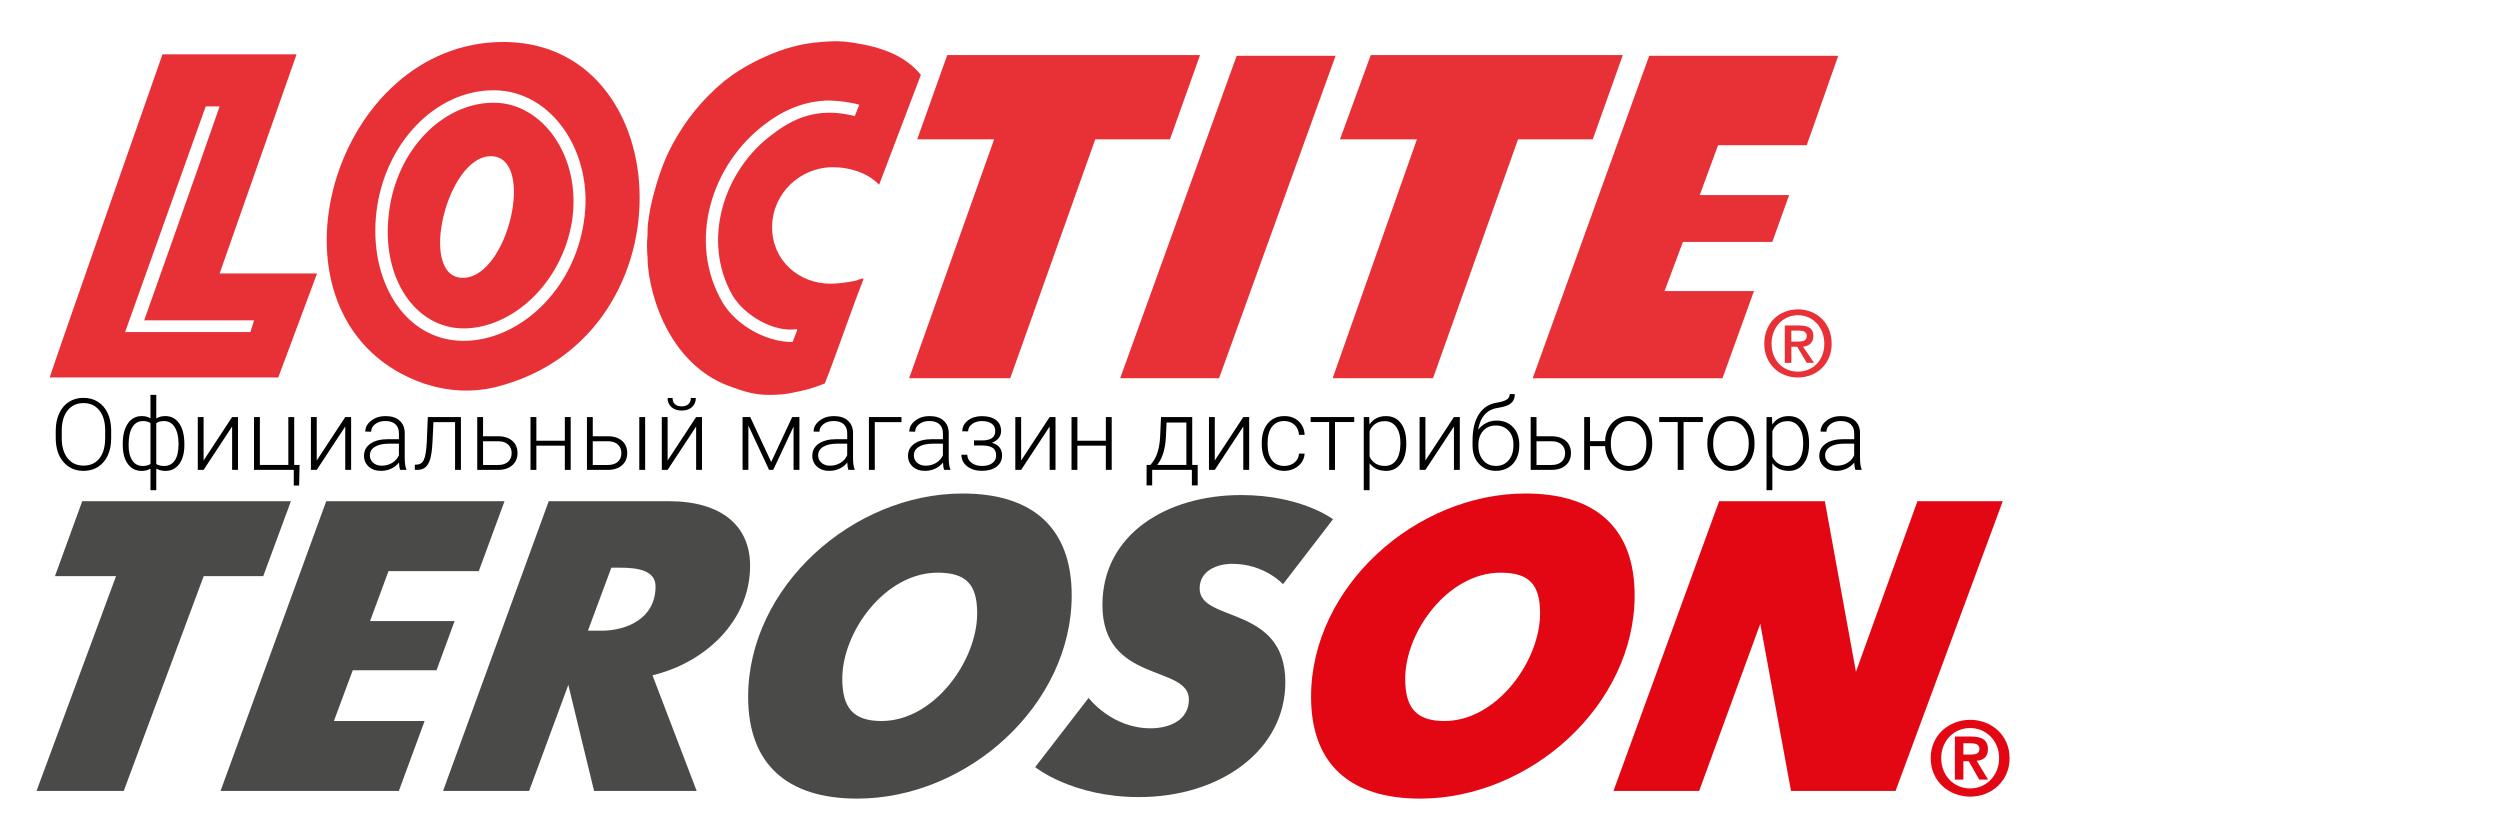
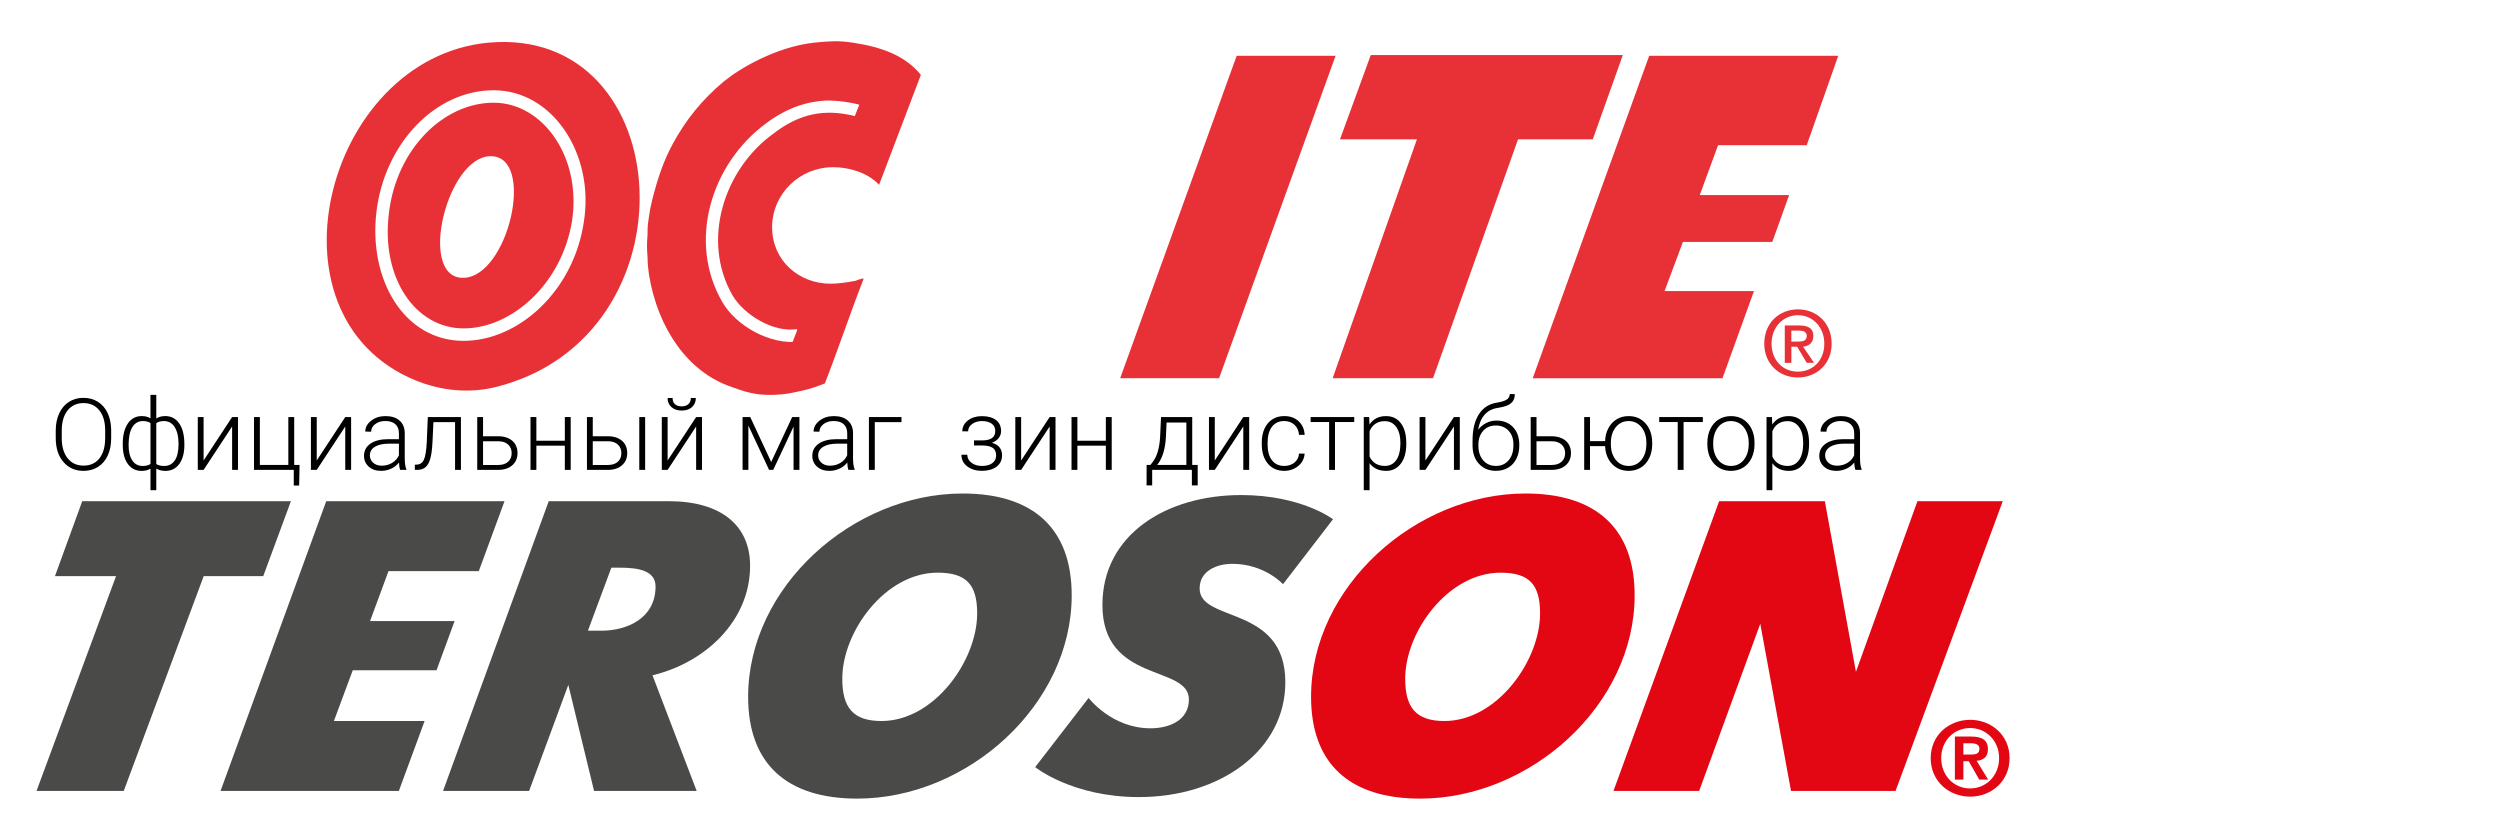
<svg xmlns="http://www.w3.org/2000/svg" version="1.1" id="layer_x5F_1" x="0px" y="0px" width="150px" height="50px" viewBox="0 0 150 50" xml:space="preserve">
  <style type="text/css"> .st0{fill-rule:evenodd;clip-rule:evenodd;fill:#E73137;} .st1{fill:#4A4A49;} .st2{fill:#E30613;} </style>
  <g>
-     <polygon class="st0" points="56.834,3.305 72.002,3.305 70.199,8.361 65.715,8.361 60.615,22.693 54.548,22.693 59.648,8.361 55.032,8.361 56.834,3.305 " />
    <polygon class="st0" points="74.2,3.349 80.135,3.349 73.145,22.693 67.21,22.693 74.2,3.349 " />
    <path class="st0" d="M98.951,3.349h11.343l-1.89,5.364h-5.32l-1.099,2.99h5.364l-1.011,2.814c-1.847,0-5.364,0-5.364,0 l-1.099,2.946h5.364l-1.89,5.232H91.961L98.951,3.349L98.951,3.349z" />
    <polygon class="st0" points="82.245,3.305 97.369,3.305 95.566,8.361 91.082,8.361 85.982,22.693 79.959,22.693 85.015,8.361 80.399,8.361 82.245,3.305 " />
    <polygon class="st0" points="51.823,7.702 52.35,6.119 51.691,5.943 51.119,7.394 51.823,7.702 " />
    <polygon class="st0" points="48.13,21.155 48.657,19.528 47.998,19.396 47.426,20.847 48.13,21.155 " />
-     <path class="st0" d="M12.343,6.383h0.835C11.728,10.559,8.65,19.22,8.65,19.22h6.595l-0.22,0.703H7.507L12.343,6.383L12.343,6.383z M9.749,3.261h8.045l-4.616,13.145h5.847l-2.33,6.243H2.979C3.375,21.418,8.958,5.504,9.749,3.261L9.749,3.261z" />
    <path class="st0" d="M29.445,9.372c2.726,0,1.055,7.298-1.671,7.298C25.049,16.67,26.807,9.372,29.445,9.372L29.445,9.372z M29.621,6.163c-3.034,0-5.847,2.814-6.287,6.639c-0.484,3.869,1.583,6.902,4.484,6.902c2.858,0,5.891-2.638,6.507-6.463 C34.897,9.416,32.566,6.163,29.621,6.163L29.621,6.163z M29.621,5.416c3.561,0,6.067,3.869,5.407,7.913 c-0.616,4.133-3.913,7.122-7.21,7.122c-3.561,0-5.715-3.649-5.232-7.737C23.07,8.625,26.104,5.416,29.621,5.416L29.621,5.416z M29.313,2.558c11.43-1.011,12.574,17.629,0.44,20.663c-1.451,0.352-2.902,0.264-4.352-0.22 C15.421,19.484,19.377,3.481,29.313,2.558L29.313,2.558z" />
    <path class="st0" d="M51.383,6.998l-0.132-0.044c-1.803-0.44-3.297-0.132-4.836,1.055c-2.989,2.154-4.352,6.419-2.462,9.716 c0.703,1.187,2.462,2.242,3.869,2.022l0.132,0.747c-1.715,0.22-3.781-0.923-4.616-2.374c-2.11-3.649-0.659-8.309,2.638-10.727 c1.231-0.923,2.462-1.319,3.649-1.363c0.923,0,1.934,0.22,2.066,0.308L51.383,6.998L51.383,6.998z M51.163,2.558 c1.758,0.264,3.165,0.791,4.089,1.934l-2.506,6.595c-0.747-0.791-1.89-1.055-2.77-1.055c-1.978,0-3.649,1.583-3.649,3.605 c0,1.978,1.583,3.385,3.517,3.385c0.44,0,1.055-0.088,1.495-0.176c0.088-0.044,0.22-0.088,0.396-0.132h0.088 c-0.791,2.022-1.539,4.264-2.33,6.287c-0.44,0.176-0.791,0.308-1.363,0.44c-0.44,0.088-0.747,0.176-1.231,0.22 c-0.528,0.044-0.835,0.044-1.363,0c-0.659-0.088-1.011-0.22-1.627-0.44c-2.638-0.879-4.44-3.517-4.968-6.726 c-0.044-0.396-0.088-0.615-0.088-1.055c-0.044-0.528-0.044-0.835,0-1.363c0-0.44,0-0.528,0.088-1.099 c0.044-0.308,0.088-0.572,0.176-0.923c0.352-1.407,0.703-2.418,1.275-3.473c0.747-1.363,1.715-2.594,3.034-3.693 c0.967-0.791,3.121-2.066,5.407-2.33C49.756,2.47,50.284,2.426,51.163,2.558L51.163,2.558z" />
    <path class="st0" d="M107.48,20.803h0.352l0.572,0.967h0.44l-0.659-0.967c0.352-0.044,0.616-0.22,0.616-0.659 c0-0.439-0.308-0.615-0.835-0.615h-0.879v2.242h0.396V20.803L107.48,20.803z M107.48,20.495v-0.659h0.44 c0.22,0,0.484,0.044,0.484,0.308c0,0.308-0.22,0.352-0.528,0.352H107.48L107.48,20.495z M109.899,20.627 c0-1.275-0.923-2.066-2.022-2.066c-1.099,0-2.022,0.791-2.022,2.066c0,1.143,0.835,2.022,2.022,2.022 C108.975,22.649,109.899,21.858,109.899,20.627L109.899,20.627z M109.459,20.627c0,1.011-0.703,1.671-1.583,1.671 c-0.967,0-1.583-0.747-1.583-1.671c0-1.011,0.703-1.714,1.583-1.714C108.755,18.913,109.459,19.616,109.459,20.627L109.459,20.627z " />
  </g>
  <g>
    <path d="M6.67,26.292c0,0.393-0.068,0.737-0.204,1.034s-0.33,0.525-0.582,0.686s-0.543,0.24-0.873,0.24 c-0.498,0-0.9-0.178-1.207-0.535c-0.307-0.355-0.46-0.837-0.46-1.442v-0.439c0-0.389,0.069-0.732,0.207-1.032 c0.138-0.3,0.333-0.531,0.584-0.691c0.252-0.162,0.542-0.242,0.87-0.242s0.618,0.079,0.869,0.237s0.445,0.382,0.582,0.671 c0.137,0.289,0.208,0.624,0.214,1.004V26.292z M6.31,25.829c0-0.514-0.116-0.916-0.349-1.207s-0.551-0.437-0.955-0.437 c-0.396,0-0.712,0.146-0.948,0.438c-0.235,0.293-0.353,0.7-0.353,1.223v0.445c0,0.506,0.117,0.907,0.352,1.202 c0.234,0.297,0.553,0.444,0.955,0.444c0.408,0,0.727-0.146,0.955-0.438c0.229-0.291,0.343-0.698,0.343-1.22V25.829z" />
    <path d="M7.365,26.635c0-0.516,0.101-0.923,0.303-1.222s0.482-0.448,0.839-0.448c0.205,0,0.379,0.045,0.521,0.137v-1.409h0.349 v1.42c0.145-0.1,0.324-0.149,0.539-0.149c0.338,0,0.608,0.135,0.812,0.407s0.313,0.649,0.331,1.134l0.003,0.19 c0,0.482-0.102,0.862-0.305,1.142c-0.203,0.277-0.481,0.417-0.835,0.417c-0.211,0-0.393-0.046-0.545-0.138v1.295H9.029V28.12 c-0.15,0.09-0.326,0.135-0.527,0.135c-0.334,0-0.602-0.126-0.803-0.38c-0.201-0.252-0.312-0.603-0.331-1.05L7.365,26.635z M7.716,26.696c0,0.398,0.073,0.709,0.22,0.931s0.357,0.332,0.633,0.332c0.184,0,0.337-0.04,0.46-0.12v-2.455 c-0.113-0.08-0.265-0.12-0.454-0.12c-0.273,0-0.485,0.121-0.634,0.365C7.791,25.871,7.716,26.228,7.716,26.696z M10.713,26.635 c0-0.426-0.077-0.761-0.23-1.005s-0.368-0.366-0.643-0.366c-0.199,0-0.354,0.043-0.463,0.129v2.452 c0.123,0.076,0.279,0.114,0.469,0.114c0.273,0,0.486-0.109,0.639-0.33C10.637,27.41,10.713,27.078,10.713,26.635z" />
    <path d="M13.927,25.023h0.352v3.17h-0.352v-2.604l-1.711,2.604h-0.349v-3.17h0.349v2.607L13.927,25.023z" />
    <path d="M15.24,25.023h0.352v2.874h1.708v-2.874h0.352v2.874h0.322l-0.026,1.236h-0.322v-0.94H15.24V25.023z" />
    <path d="M20.715,25.023h0.352v3.17h-0.352v-2.604l-1.711,2.604h-0.349v-3.17h0.349v2.607L20.715,25.023z" />
    <path d="M24.005,28.193c-0.035-0.1-0.058-0.247-0.067-0.442c-0.123,0.16-0.28,0.284-0.47,0.37c-0.19,0.087-0.392,0.131-0.605,0.131 c-0.305,0-0.551-0.085-0.74-0.255s-0.283-0.385-0.283-0.645c0-0.309,0.128-0.553,0.385-0.732s0.615-0.27,1.074-0.27h0.636v-0.36 c0-0.227-0.07-0.404-0.209-0.535c-0.14-0.129-0.343-0.194-0.611-0.194c-0.244,0-0.446,0.063-0.606,0.188s-0.24,0.275-0.24,0.451 l-0.352-0.003c0-0.252,0.117-0.471,0.352-0.654c0.234-0.186,0.522-0.277,0.864-0.277c0.354,0,0.632,0.088,0.836,0.265 s0.309,0.423,0.315,0.739v1.5c0,0.307,0.032,0.536,0.097,0.688v0.035H24.005z M22.904,27.941c0.234,0,0.444-0.057,0.628-0.17 s0.319-0.265,0.403-0.454V26.62h-0.627c-0.35,0.004-0.623,0.068-0.82,0.192s-0.296,0.294-0.296,0.511 c0,0.178,0.066,0.325,0.198,0.442S22.693,27.941,22.904,27.941z" />
    <path d="M27.656,25.023v3.17h-0.352v-2.865h-1.298l-0.056,1.186c-0.023,0.438-0.067,0.773-0.132,1.005s-0.16,0.401-0.287,0.511 s-0.296,0.164-0.507,0.164H24.89v-0.311l0.108-0.006c0.201-0.004,0.346-0.102,0.434-0.293s0.146-0.533,0.173-1.025l0.064-1.535 H27.656z" />
    <path d="M28.983,26.175h0.914c0.234,0,0.44,0.042,0.617,0.128c0.177,0.084,0.311,0.202,0.401,0.353s0.136,0.325,0.136,0.524 c0,0.307-0.105,0.553-0.315,0.736c-0.21,0.186-0.494,0.277-0.851,0.277h-1.251v-3.17h0.349V26.175z M28.983,26.474v1.424h0.908 c0.252,0,0.45-0.063,0.593-0.19s0.215-0.301,0.215-0.521c0-0.211-0.07-0.381-0.209-0.512c-0.14-0.129-0.331-0.196-0.573-0.2H28.983 z" />
    <path d="M34.242,28.193H33.89V26.74h-1.708v1.453h-0.352v-3.17h0.352v1.421h1.708v-1.421h0.352V28.193z" />
    <path d="M35.566,26.175h0.914c0.234,0,0.44,0.042,0.617,0.128c0.177,0.084,0.311,0.202,0.401,0.353s0.136,0.325,0.136,0.524 c0,0.307-0.105,0.553-0.315,0.736c-0.21,0.186-0.494,0.277-0.851,0.277h-1.251v-3.17h0.349V26.175z M35.566,26.474v1.424h0.908 c0.252,0,0.45-0.063,0.593-0.19s0.215-0.301,0.215-0.521c0-0.211-0.07-0.381-0.209-0.512c-0.14-0.129-0.331-0.196-0.573-0.2H35.566 z M38.709,28.193h-0.352v-3.17h0.352V28.193z" />
    <path d="M41.768,25.023h0.352v3.17h-0.352v-2.604l-1.711,2.604h-0.349v-3.17h0.349v2.607L41.768,25.023z M41.75,23.881 c0,0.225-0.077,0.406-0.23,0.545s-0.359,0.208-0.617,0.208c-0.254,0-0.458-0.069-0.614-0.206c-0.155-0.139-0.233-0.32-0.233-0.547 h0.299c0,0.162,0.048,0.286,0.145,0.372s0.231,0.129,0.403,0.129s0.306-0.045,0.403-0.135s0.145-0.212,0.145-0.366H41.75z" />
    <path d="M46.271,27.719l1.26-2.695h0.434v3.17h-0.352v-2.602l-1.219,2.602h-0.249l-1.242-2.66v2.66h-0.349v-3.17h0.46 L46.271,27.719z" />
    <path d="M50.903,28.193c-0.035-0.1-0.058-0.247-0.067-0.442c-0.123,0.16-0.28,0.284-0.47,0.37c-0.19,0.087-0.392,0.131-0.605,0.131 c-0.305,0-0.551-0.085-0.74-0.255s-0.283-0.385-0.283-0.645c0-0.309,0.128-0.553,0.385-0.732s0.615-0.27,1.074-0.27h0.636v-0.36 c0-0.227-0.07-0.404-0.209-0.535c-0.14-0.129-0.343-0.194-0.611-0.194c-0.244,0-0.446,0.063-0.606,0.188s-0.24,0.275-0.24,0.451 l-0.352-0.003c0-0.252,0.117-0.471,0.352-0.654c0.234-0.186,0.522-0.277,0.864-0.277c0.354,0,0.632,0.088,0.836,0.265 s0.309,0.423,0.315,0.739v1.5c0,0.307,0.032,0.536,0.097,0.688v0.035H50.903z M49.801,27.941c0.234,0,0.444-0.057,0.628-0.17 s0.319-0.265,0.403-0.454V26.62h-0.627c-0.35,0.004-0.623,0.068-0.82,0.192s-0.296,0.294-0.296,0.511 c0,0.178,0.066,0.325,0.198,0.442S49.59,27.941,49.801,27.941z" />
    <path d="M54.09,25.328h-1.603v2.865h-0.352v-3.17h1.954V25.328z" />
-     <path d="M56.645,28.193c-0.035-0.1-0.058-0.247-0.067-0.442c-0.123,0.16-0.28,0.284-0.47,0.37c-0.19,0.087-0.392,0.131-0.605,0.131 c-0.305,0-0.551-0.085-0.74-0.255s-0.283-0.385-0.283-0.645c0-0.309,0.128-0.553,0.385-0.732s0.615-0.27,1.074-0.27h0.636v-0.36 c0-0.227-0.07-0.404-0.209-0.535c-0.14-0.129-0.343-0.194-0.611-0.194c-0.244,0-0.446,0.063-0.606,0.188s-0.24,0.275-0.24,0.451 l-0.352-0.003c0-0.252,0.117-0.471,0.352-0.654c0.234-0.186,0.522-0.277,0.864-0.277c0.354,0,0.632,0.088,0.836,0.265 s0.309,0.423,0.315,0.739v1.5c0,0.307,0.032,0.536,0.097,0.688v0.035H56.645z M55.543,27.941c0.234,0,0.444-0.057,0.628-0.17 s0.319-0.265,0.403-0.454V26.62h-0.627c-0.35,0.004-0.623,0.068-0.82,0.192s-0.296,0.294-0.296,0.511 c0,0.178,0.066,0.325,0.198,0.442S55.333,27.941,55.543,27.941z" />
    <path d="M59.715,25.861c0-0.191-0.071-0.339-0.214-0.442s-0.339-0.155-0.589-0.155c-0.227,0-0.42,0.059-0.582,0.174 c-0.161,0.117-0.242,0.264-0.242,0.441h-0.349c0-0.264,0.113-0.481,0.338-0.653s0.503-0.257,0.833-0.257 c0.363,0,0.646,0.078,0.85,0.234s0.305,0.378,0.305,0.665c0,0.152-0.047,0.29-0.141,0.413s-0.23,0.219-0.41,0.287 c0.406,0.111,0.609,0.363,0.609,0.756c0,0.285-0.11,0.511-0.331,0.677s-0.514,0.249-0.879,0.249c-0.354,0-0.646-0.089-0.879-0.267 s-0.349-0.41-0.349-0.697h0.352c0,0.191,0.084,0.352,0.253,0.479c0.169,0.129,0.376,0.192,0.623,0.192 c0.268,0,0.477-0.056,0.628-0.169c0.151-0.111,0.227-0.265,0.227-0.458c0-0.213-0.069-0.366-0.208-0.46s-0.351-0.141-0.636-0.141 h-0.483v-0.305h0.542C59.472,26.412,59.715,26.225,59.715,25.861z" />
    <path d="M62.979,25.023h0.352v3.17h-0.352v-2.604l-1.711,2.604h-0.349v-3.17h0.349v2.607L62.979,25.023z" />
    <path d="M66.703,28.193h-0.352V26.74h-1.708v1.453h-0.352v-3.17h0.352v1.421h1.708v-1.421h0.352V28.193z" />
    <path d="M69.026,27.897l0.155-0.202c0.246-0.334,0.388-0.822,0.425-1.465l0.056-1.207h1.872v2.874h0.328v1.228h-0.349v-0.932 h-2.382v0.932h-0.337l0.003-1.228H69.026z M69.43,27.897h1.752v-2.546h-1.187l-0.038,0.823 C69.922,26.931,69.747,27.505,69.43,27.897z" />
    <path d="M74.598,25.023h0.352v3.17h-0.352v-2.604l-1.711,2.604h-0.349v-3.17h0.349v2.607L74.598,25.023z" />
    <path d="M77.059,27.956c0.244,0,0.448-0.069,0.613-0.206c0.165-0.139,0.255-0.316,0.269-0.535h0.337 c-0.01,0.193-0.07,0.37-0.182,0.529s-0.26,0.283-0.443,0.373c-0.186,0.09-0.383,0.135-0.594,0.135 c-0.416,0-0.746-0.145-0.988-0.434c-0.243-0.289-0.365-0.678-0.365-1.166v-0.105c0-0.313,0.055-0.589,0.164-0.829 s0.267-0.426,0.471-0.557c0.203-0.131,0.442-0.196,0.716-0.196c0.348,0,0.634,0.103,0.86,0.31c0.225,0.207,0.346,0.479,0.361,0.817 H77.94c-0.016-0.248-0.105-0.448-0.269-0.601s-0.368-0.229-0.616-0.229c-0.316,0-0.563,0.114-0.737,0.343 c-0.174,0.229-0.262,0.549-0.262,0.961v0.103c0,0.404,0.088,0.72,0.262,0.946C76.493,27.843,76.74,27.956,77.059,27.956z" />
    <path d="M81.254,25.322H80.1v2.871h-0.352v-2.871h-1.11v-0.299h2.616V25.322z" />
    <path d="M84.377,26.641c0,0.494-0.109,0.887-0.328,1.176c-0.219,0.291-0.512,0.436-0.879,0.436c-0.434,0-0.766-0.152-0.996-0.457 v1.617h-0.349v-4.389h0.325l0.018,0.448c0.229-0.338,0.56-0.506,0.993-0.506c0.379,0,0.676,0.143,0.892,0.43 s0.324,0.686,0.324,1.195V26.641z M84.025,26.579c0-0.404-0.083-0.724-0.249-0.958s-0.397-0.352-0.694-0.352 c-0.215,0-0.399,0.052-0.554,0.155s-0.272,0.254-0.354,0.451v1.521c0.084,0.182,0.204,0.32,0.36,0.416s0.341,0.144,0.554,0.144 c0.295,0,0.524-0.117,0.689-0.353S84.025,27.026,84.025,26.579z" />
    <path d="M87.236,25.023h0.352v3.17h-0.352v-2.604l-1.711,2.604h-0.349v-3.17h0.349v2.607L87.236,25.023z" />
    <path d="M89.803,25.234c0.402,0,0.729,0.132,0.979,0.395s0.375,0.61,0.375,1.044v0.076c0,0.287-0.057,0.546-0.172,0.774 c-0.113,0.23-0.277,0.409-0.492,0.537c-0.213,0.128-0.459,0.191-0.736,0.191c-0.418,0-0.757-0.139-1.016-0.418 c-0.259-0.277-0.388-0.649-0.388-1.114v-0.281c0-0.656,0.125-1.181,0.375-1.573c0.25-0.393,0.605-0.627,1.066-0.703 c0.291-0.047,0.495-0.11,0.614-0.19c0.117-0.08,0.177-0.189,0.177-0.328h0.302c0,0.164-0.034,0.3-0.103,0.407 s-0.171,0.194-0.308,0.26s-0.346,0.12-0.627,0.165c-0.322,0.051-0.582,0.188-0.777,0.411c-0.197,0.224-0.324,0.523-0.383,0.898 c0.125-0.164,0.281-0.297,0.471-0.398C89.348,25.285,89.563,25.234,89.803,25.234z M88.704,26.676v0.073 c0,0.357,0.097,0.648,0.29,0.872s0.447,0.335,0.762,0.335c0.316,0,0.57-0.112,0.762-0.339c0.191-0.225,0.287-0.521,0.287-0.889 v-0.076c0-0.33-0.098-0.6-0.291-0.809c-0.195-0.209-0.449-0.313-0.764-0.313s-0.567,0.106-0.759,0.317 C88.8,26.061,88.704,26.336,88.704,26.676z" />
    <path d="M92.19,26.175h0.914c0.234,0,0.439,0.042,0.617,0.128c0.176,0.084,0.311,0.202,0.4,0.353 c0.092,0.15,0.137,0.325,0.137,0.524c0,0.307-0.105,0.553-0.314,0.736c-0.211,0.186-0.494,0.277-0.852,0.277h-1.251v-3.17h0.349 V26.175z M92.19,26.474v1.424h0.908c0.252,0,0.449-0.063,0.594-0.19c0.143-0.127,0.215-0.301,0.215-0.521 c0-0.211-0.07-0.381-0.209-0.512c-0.141-0.129-0.331-0.196-0.573-0.2H92.19z" />
    <path d="M95.401,26.468h0.905c0.01-0.289,0.076-0.55,0.199-0.78c0.123-0.232,0.29-0.41,0.501-0.535s0.447-0.187,0.709-0.187 c0.42,0,0.761,0.148,1.023,0.445s0.395,0.689,0.395,1.178v0.07c0,0.305-0.06,0.58-0.179,0.826s-0.286,0.436-0.501,0.568 s-0.459,0.199-0.732,0.199c-0.404,0-0.736-0.137-0.996-0.412c-0.26-0.273-0.399-0.632-0.419-1.073h-0.905v1.427h-0.349v-3.17h0.349 V26.468z M96.652,26.658c0,0.379,0.099,0.689,0.294,0.934c0.197,0.242,0.455,0.364,0.775,0.364c0.314,0,0.57-0.122,0.766-0.364 c0.197-0.244,0.295-0.564,0.295-0.963v-0.067c0-0.375-0.099-0.685-0.296-0.931c-0.197-0.244-0.454-0.367-0.771-0.367 c-0.314,0-0.57,0.123-0.768,0.367c-0.197,0.246-0.296,0.566-0.296,0.963V26.658z" />
    <path d="M102.169,25.322h-1.154v2.871h-0.352v-2.871h-1.11v-0.299h2.616V25.322z" />
    <path d="M102.441,26.562c0-0.305,0.059-0.579,0.178-0.823c0.117-0.244,0.284-0.434,0.5-0.57c0.216-0.135,0.461-0.203,0.734-0.203 c0.422,0,0.764,0.148,1.025,0.443c0.262,0.297,0.393,0.688,0.393,1.177v0.073c0,0.307-0.06,0.583-0.178,0.828 s-0.284,0.434-0.499,0.566s-0.46,0.199-0.735,0.199c-0.42,0-0.762-0.148-1.023-0.443c-0.264-0.297-0.395-0.688-0.395-1.177V26.562z M102.793,26.658c0,0.379,0.098,0.689,0.295,0.934c0.195,0.242,0.453,0.364,0.771,0.364c0.316,0,0.572-0.122,0.77-0.364 c0.195-0.244,0.294-0.564,0.294-0.963v-0.067c0-0.242-0.045-0.464-0.135-0.665s-0.216-0.356-0.378-0.467s-0.348-0.166-0.557-0.166 c-0.313,0-0.567,0.123-0.765,0.367c-0.197,0.246-0.296,0.566-0.296,0.963V26.658z" />
    <path d="M108.544,26.641c0,0.494-0.109,0.887-0.328,1.176c-0.219,0.291-0.512,0.436-0.879,0.436c-0.434,0-0.766-0.152-0.996-0.457 v1.617h-0.349v-4.389h0.325l0.018,0.448c0.229-0.338,0.56-0.506,0.993-0.506c0.379,0,0.676,0.143,0.892,0.43 s0.324,0.686,0.324,1.195V26.641z M108.192,26.579c0-0.404-0.083-0.724-0.249-0.958s-0.397-0.352-0.694-0.352 c-0.215,0-0.399,0.052-0.554,0.155s-0.272,0.254-0.354,0.451v1.521c0.084,0.182,0.204,0.32,0.36,0.416s0.341,0.144,0.554,0.144 c0.295,0,0.524-0.117,0.689-0.353S108.192,27.026,108.192,26.579z" />
    <path d="M111.321,28.193c-0.035-0.1-0.058-0.247-0.067-0.442c-0.123,0.16-0.279,0.284-0.471,0.37 c-0.189,0.087-0.392,0.131-0.604,0.131c-0.305,0-0.552-0.085-0.739-0.255c-0.189-0.17-0.283-0.385-0.283-0.645 c0-0.309,0.128-0.553,0.385-0.732s0.615-0.27,1.074-0.27h0.636v-0.36c0-0.227-0.07-0.404-0.21-0.535 c-0.14-0.129-0.343-0.194-0.61-0.194c-0.244,0-0.446,0.063-0.606,0.188s-0.24,0.275-0.24,0.451l-0.352-0.003 c0-0.252,0.117-0.471,0.352-0.654c0.234-0.186,0.522-0.277,0.864-0.277c0.354,0,0.632,0.088,0.837,0.265 c0.203,0.177,0.309,0.423,0.314,0.739v1.5c0,0.307,0.032,0.536,0.097,0.688v0.035H111.321z M110.22,27.941 c0.234,0,0.444-0.057,0.628-0.17c0.186-0.113,0.319-0.265,0.403-0.454V26.62h-0.627c-0.35,0.004-0.623,0.068-0.82,0.192 s-0.296,0.294-0.296,0.511c0,0.178,0.066,0.325,0.197,0.442C109.838,27.883,110.009,27.941,110.22,27.941z" />
  </g>
  <g>
    <path class="st1" d="M7.425,47.456H2.191l4.772-12.888H3.298l1.636-4.497h12.521l-1.66,4.497h-3.573L7.425,47.456z" />
    <path class="st1" d="M23.31,34.267l-1.107,2.998h5.072l-1.083,2.95h-5.026l-1.131,3.044h5.442l-1.545,4.196H13.233l6.341-17.385 h10.698l-1.544,4.196H23.31z" />
    <path class="st1" d="M41.8,47.456h-6.156l-1.545-6.363l-2.352,6.363h-5.164l6.341-17.385h7.193c3.206,0,4.889,1.5,4.889,3.874 c0,3.298-2.675,5.81-5.857,6.572L41.8,47.456z M35.275,37.842h0.807c1.568,0,3.251-0.761,3.251-2.652 c0-0.968-1.061-1.13-2.144-1.13h-0.508L35.275,37.842z" />
    <path class="st1" d="M64.302,35.72c0,6.595-6.272,12.197-12.866,12.197c-4.242,0-6.548-2.098-6.548-6.109 c0-6.595,6.272-12.198,12.867-12.198C61.997,29.61,64.302,31.709,64.302,35.72z M58.63,36.805c0-1.73-0.646-2.445-2.375-2.445 c-3.135,0-5.718,3.528-5.718,6.365c0,1.729,0.646,2.536,2.352,2.536C56.048,43.26,58.63,39.64,58.63,36.805z" />
    <path class="st1" d="M76.981,35.052c0,0-1.107-1.222-3.043-1.222c-0.922,0-1.96,0.414-1.96,1.476c0,2.075,5.142,0.968,5.142,5.625 c0,4.081-3.896,6.894-8.783,6.894c-4.013,0-6.226-1.798-6.226-1.798l3.205-4.151c0,0,1.382,1.822,3.711,1.822 c1.176,0,2.307-0.508,2.307-1.73c0-2.098-5.189-0.945-5.189-5.672c0-4.219,3.829-6.593,8.323-6.593c3.62,0,5.513,1.452,5.513,1.452 L76.981,35.052z" />
    <path class="st2" d="M98.078,35.72c0,6.595-6.272,12.197-12.866,12.197c-4.243,0-6.548-2.098-6.548-6.109 c0-6.595,6.27-12.198,12.866-12.198C95.771,29.61,98.078,31.709,98.078,35.72z M92.405,36.805c0-1.73-0.644-2.445-2.374-2.445 c-3.136,0-5.719,3.528-5.719,6.365c0,1.729,0.647,2.536,2.353,2.536C89.825,43.26,92.405,39.64,92.405,36.805z" />
    <path class="st2" d="M103.148,30.071h6.342l1.866,10.238l3.69-10.238h5.12l-6.433,17.385h-6.272l-1.845-10.03l-3.666,10.03h-5.141 L103.148,30.071z" />
    <g>
      <path class="st2" d="M118.209,43.189c1.251,0,2.366,0.9,2.366,2.298c0,1.406-1.115,2.312-2.366,2.312 c-1.251,0-2.367-0.906-2.367-2.312C115.842,44.089,116.959,43.189,118.209,43.189z M118.209,47.307 c0.956,0,1.738-0.765,1.738-1.82c0-1.047-0.782-1.805-1.738-1.805c-0.968,0-1.737,0.758-1.737,1.805 C116.472,46.541,117.241,47.307,118.209,47.307z M117.292,44.193h0.973c0.648,0,1.011,0.204,1.011,0.764 c0,0.474-0.296,0.66-0.678,0.691l0.69,1.127h-0.534l-0.631-1.104h-0.32v1.104h-0.51V44.193z M117.802,45.273h0.456 c0.29,0,0.507-0.044,0.507-0.358c0-0.277-0.297-0.32-0.532-0.32h-0.431V45.273z" />
    </g>
  </g>
</svg>